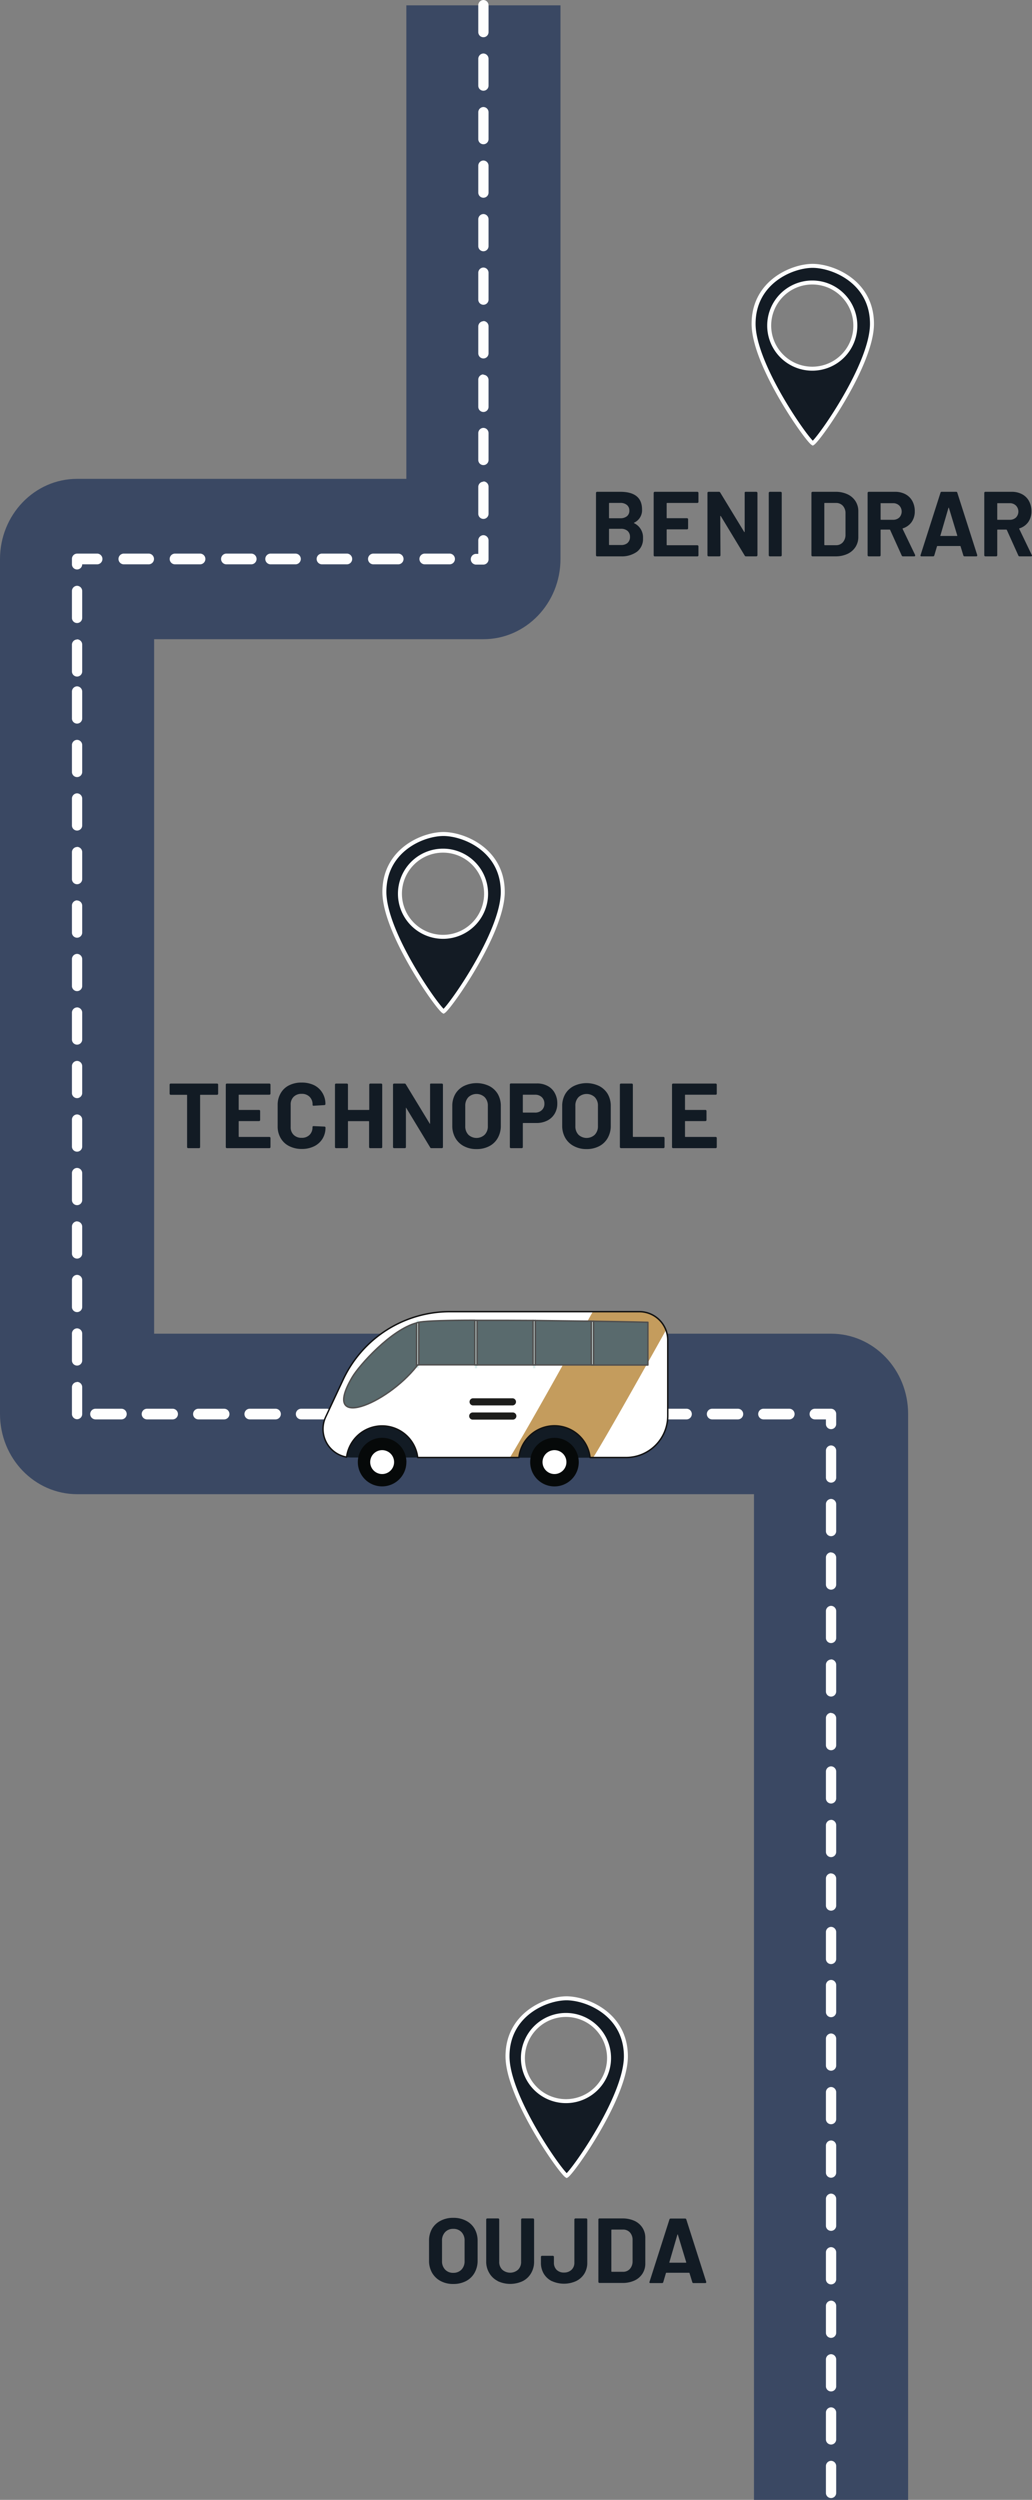
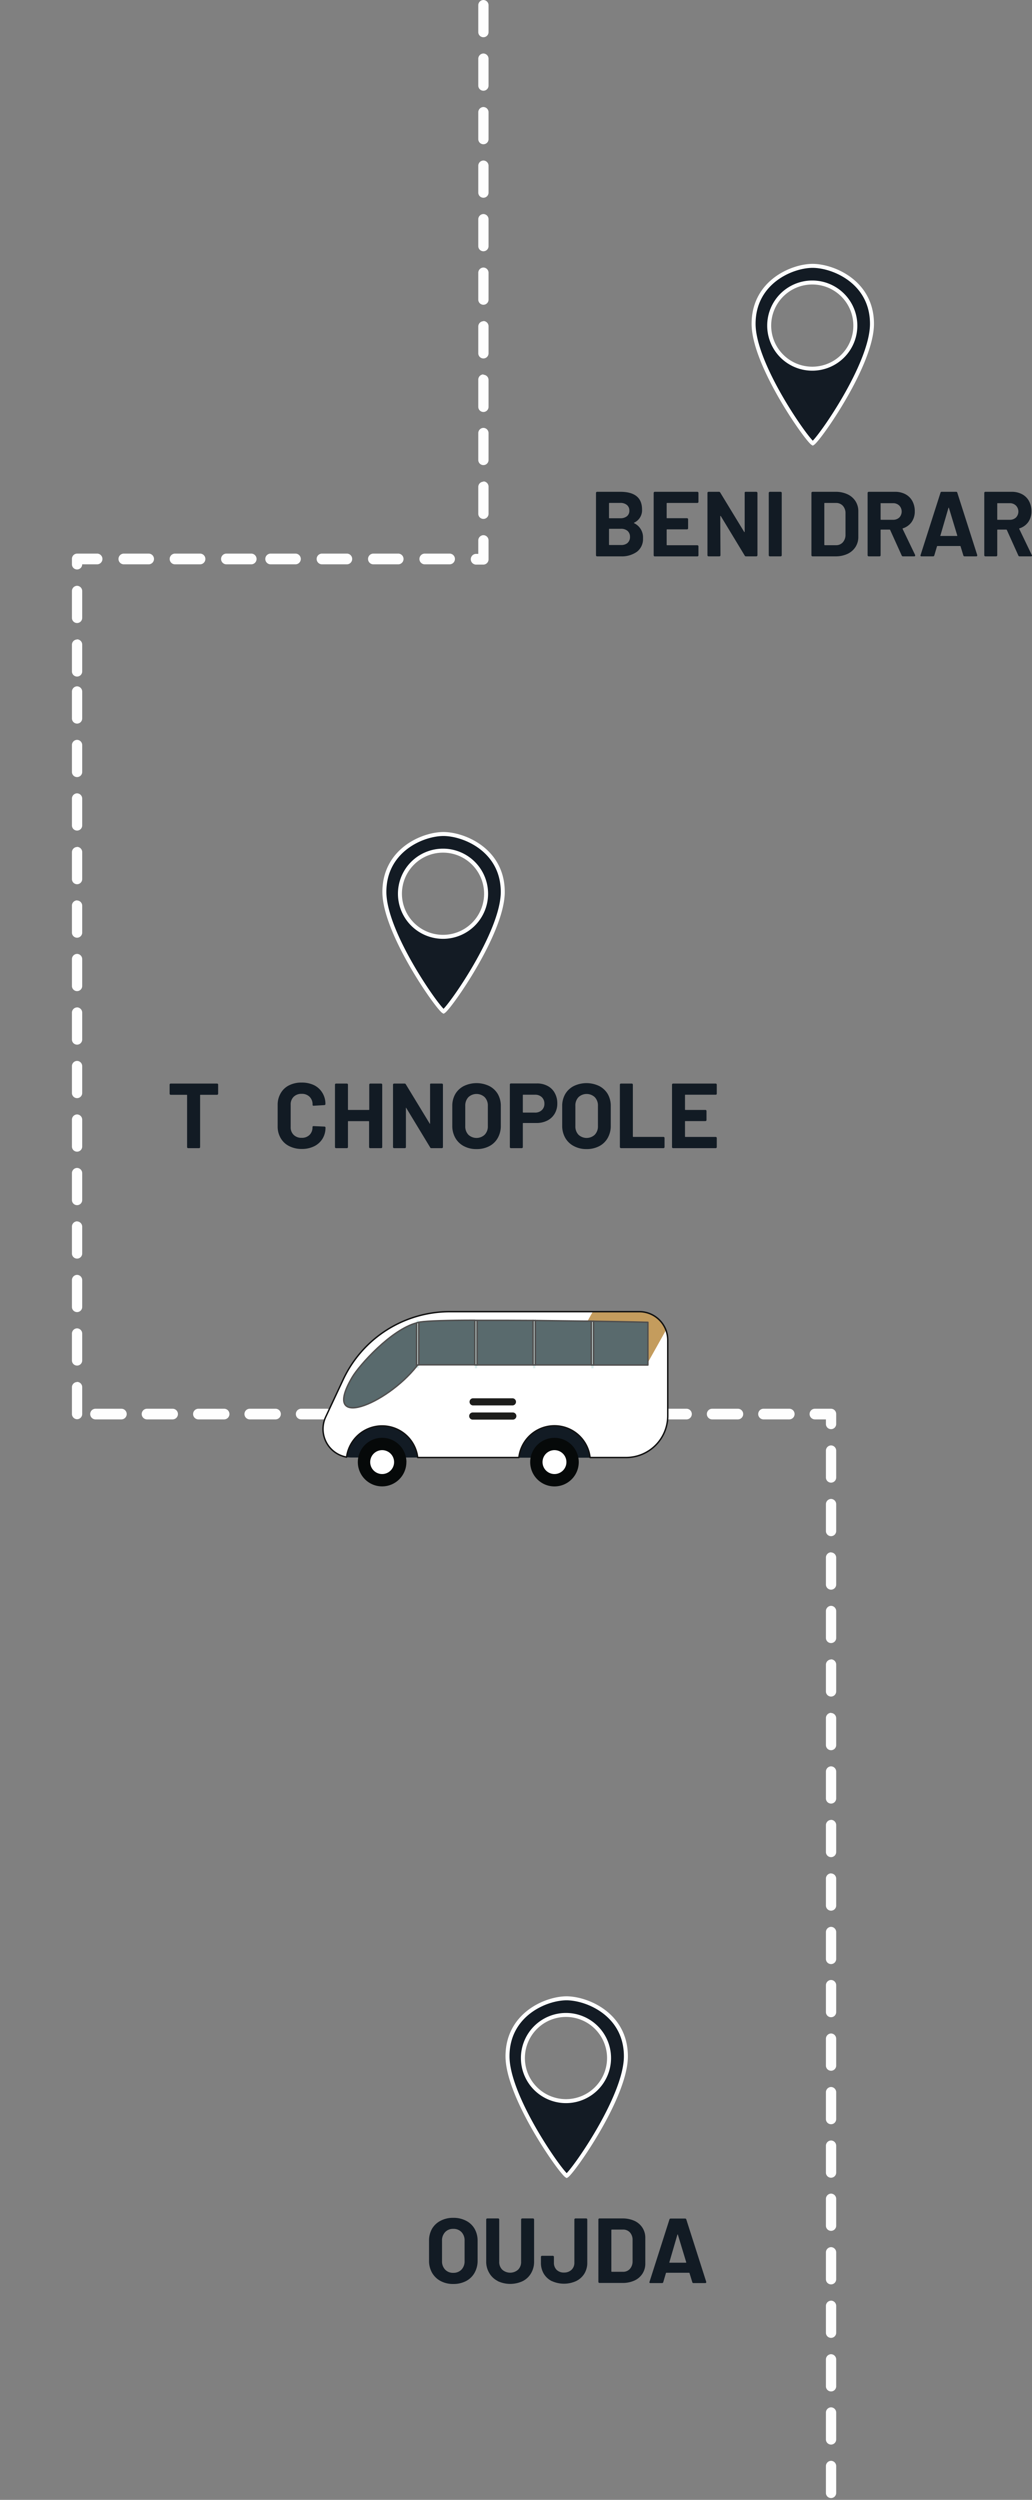
<svg xmlns="http://www.w3.org/2000/svg" viewBox="0 0 259.25 627.66">
  <rect x="0" y="0" width="259.25" height="627.66" fill="#808080" stroke="none" />
  <defs>
    <style>.cls-1{fill:#3a4863;}.cls-2{fill:#fefefe;}.cls-3{fill:#fff;}.cls-4{fill:#121b24;}.cls-5{fill:#060909;}.cls-6{fill:#596a6d;}.cls-7{fill:#dbeeed;}.cls-8{fill:#c49c5d;}.cls-9{fill:#1d1d1b;}.cls-10,.cls-11,.cls-13{fill:none;}.cls-10{stroke:#111;}.cls-10,.cls-11{stroke-linecap:round;stroke-linejoin:round;stroke-width:0.36px;}.cls-11{stroke:#504f4f;}.cls-12{fill:#131b24;}.cls-13{stroke:#fff;stroke-miterlimit:10;}</style>
  </defs>
  <g id="Calque_2" data-name="Calque 2">
    <g id="Calque_1-2" data-name="Calque 1">
-       <path class="cls-1" d="M102.08,1.34H140.8v139c0,11.12-8.67,20.15-19.36,20.15H38.72V334.86H208.77c10.69,0,19.36,9,19.36,20.15V627.66H189.41V375.16h-170C8.67,375.16,0,366.14,0,355V140.39c0-11.13,8.67-20.16,19.36-20.16h82.72Z" />
      <path class="cls-2" d="M121.44,0a1.32,1.32,0,0,1,1.29,1.34V8.06a1.29,1.29,0,1,1-2.58,0V1.34A1.32,1.32,0,0,1,121.44,0m0,13.43a1.33,1.33,0,0,1,1.29,1.35v6.71a1.29,1.29,0,1,1-2.58,0V14.78a1.33,1.33,0,0,1,1.29-1.35m0,13.44a1.32,1.32,0,0,1,1.29,1.34v6.72a1.29,1.29,0,1,1-2.58,0V28.21a1.32,1.32,0,0,1,1.29-1.34m0,13.43a1.32,1.32,0,0,1,1.29,1.35v6.71a1.29,1.29,0,1,1-2.58,0V41.65a1.32,1.32,0,0,1,1.29-1.35m0,13.44a1.32,1.32,0,0,1,1.29,1.34V61.8a1.29,1.29,0,1,1-2.58,0V55.08a1.32,1.32,0,0,1,1.29-1.34m0,13.43a1.32,1.32,0,0,1,1.29,1.34v6.72a1.29,1.29,0,1,1-2.58,0V68.51a1.32,1.32,0,0,1,1.29-1.34m0,13.43A1.33,1.33,0,0,1,122.73,82v6.71a1.29,1.29,0,1,1-2.58,0V82a1.33,1.33,0,0,1,1.29-1.35m0,13.44a1.32,1.32,0,0,1,1.29,1.34v6.72a1.29,1.29,0,1,1-2.58,0V95.38A1.32,1.32,0,0,1,121.44,94m0,13.43a1.32,1.32,0,0,1,1.29,1.35v6.71a1.29,1.29,0,1,1-2.58,0v-6.71a1.32,1.32,0,0,1,1.29-1.35m0,13.44a1.32,1.32,0,0,1,1.29,1.34V129a1.29,1.29,0,1,1-2.58,0v-6.72a1.32,1.32,0,0,1,1.29-1.34m0,13.43a1.32,1.32,0,0,1,1.29,1.34v4.71a1.32,1.32,0,0,1-1.29,1.34H119.5a1.35,1.35,0,0,1,0-2.69h.65v-3.36a1.32,1.32,0,0,1,1.29-1.34M19.36,139H24.5a1.35,1.35,0,0,1,0,2.69l-3.85,0a1.29,1.29,0,1,1-2.58,0v-1.36A1.32,1.32,0,0,1,19.36,139M31,139h6.45a1.35,1.35,0,0,1,0,2.69H31A1.35,1.35,0,0,1,31,139m12.9,0h6.46a1.35,1.35,0,0,1,0,2.69H43.86a1.35,1.35,0,0,1,0-2.69m12.91,0h6.45a1.35,1.35,0,0,1,0,2.69H56.77a1.35,1.35,0,0,1,0-2.69m11.11,0h6.45a1.35,1.35,0,0,1,0,2.69H67.88a1.35,1.35,0,0,1,0-2.69m12.9,0h6.46a1.35,1.35,0,0,1,0,2.69H80.78a1.35,1.35,0,0,1,0-2.69m12.91,0h6.45a1.35,1.35,0,0,1,0,2.69H93.69a1.35,1.35,0,0,1,0-2.69m12.91,0h6.45a1.35,1.35,0,0,1,0,2.69H106.6a1.35,1.35,0,0,1,0-2.69m-87.24,8.08a1.32,1.32,0,0,1,1.29,1.34v6.72a1.29,1.29,0,1,1-2.58,0v-6.72a1.32,1.32,0,0,1,1.29-1.34m0,13.44a1.32,1.32,0,0,1,1.29,1.34v6.72a1.29,1.29,0,1,1-2.58,0V161.9a1.32,1.32,0,0,1,1.29-1.34m0,11.76a1.33,1.33,0,0,1,1.29,1.35v6.72a1.29,1.29,0,1,1-2.58,0v-6.72a1.33,1.33,0,0,1,1.29-1.35m0,13.44a1.32,1.32,0,0,1,1.29,1.34v6.72a1.29,1.29,0,1,1-2.58,0V187.1a1.32,1.32,0,0,1,1.29-1.34m0,13.43a1.32,1.32,0,0,1,1.29,1.35v6.71a1.29,1.29,0,1,1-2.58,0v-6.71a1.32,1.32,0,0,1,1.29-1.35m0,13.44A1.32,1.32,0,0,1,20.65,214v6.72a1.29,1.29,0,1,1-2.58,0V214a1.32,1.32,0,0,1,1.29-1.34m0,13.43a1.32,1.32,0,0,1,1.29,1.34v6.72a1.29,1.29,0,1,1-2.58,0V227.4a1.32,1.32,0,0,1,1.29-1.34m0,13.44a1.32,1.32,0,0,1,1.29,1.34v6.72a1.29,1.29,0,1,1-2.58,0v-6.72a1.32,1.32,0,0,1,1.29-1.34m0,13.43a1.32,1.32,0,0,1,1.29,1.34V261a1.29,1.29,0,1,1-2.58,0v-6.72a1.32,1.32,0,0,1,1.29-1.34m0,13.43a1.32,1.32,0,0,1,1.29,1.35v6.71a1.29,1.29,0,1,1-2.58,0v-6.71a1.32,1.32,0,0,1,1.29-1.35m0,13.44a1.32,1.32,0,0,1,1.29,1.34v6.72a1.29,1.29,0,1,1-2.58,0v-6.72a1.32,1.32,0,0,1,1.29-1.34m0,13.43a1.32,1.32,0,0,1,1.29,1.34v6.72a1.29,1.29,0,1,1-2.58,0v-6.72a1.32,1.32,0,0,1,1.29-1.34m0,13.43A1.33,1.33,0,0,1,20.65,308v6.72a1.29,1.29,0,1,1-2.58,0V308a1.33,1.33,0,0,1,1.29-1.35m0,13.44a1.32,1.32,0,0,1,1.29,1.34v6.72a1.29,1.29,0,1,1-2.58,0v-6.72a1.32,1.32,0,0,1,1.29-1.34m0,13.43a1.32,1.32,0,0,1,1.29,1.35v6.71a1.29,1.29,0,1,1-2.58,0v-6.71a1.32,1.32,0,0,1,1.29-1.35m0,13.44a1.32,1.32,0,0,1,1.29,1.34v6.54a.86.86,0,0,1,0,.16,1.31,1.31,0,0,1-1.28,1.34A1.33,1.33,0,0,1,18.07,355v-6.7A1.32,1.32,0,0,1,19.36,347m4.67,6.7h6.46a1.34,1.34,0,0,1,0,2.68H24a1.34,1.34,0,0,1,0-2.68m12.91,0h6.45a1.34,1.34,0,0,1,0,2.68H36.94a1.34,1.34,0,0,1,0-2.68m12.91,0H56.3a1.34,1.34,0,0,1,0,2.68H49.85a1.34,1.34,0,0,1,0-2.68m12.9,0h6.46a1.34,1.34,0,0,1,0,2.68H62.75a1.34,1.34,0,0,1,0-2.68m12.91,0h6.45a1.34,1.34,0,0,1,0,2.68H75.66a1.34,1.34,0,0,1,0-2.68m12.9,0H95a1.34,1.34,0,0,1,0,2.68H88.56a1.34,1.34,0,0,1,0-2.68m12.91,0h6.45a1.34,1.34,0,0,1,0,2.68h-6.45a1.34,1.34,0,0,1,0-2.68m12.91,0h6.45a1.34,1.34,0,0,1,0,2.68h-6.45a1.34,1.34,0,0,1,0-2.68m12.9,0h6.46a1.34,1.34,0,0,1,0,2.68h-6.46a1.34,1.34,0,0,1,0-2.68m12.91,0h6.45a1.34,1.34,0,0,1,0,2.68h-6.45a1.34,1.34,0,0,1,0-2.68m12.9,0h6.46a1.34,1.34,0,0,1,0,2.68h-6.46a1.34,1.34,0,0,1,0-2.68m12.91,0h6.45a1.34,1.34,0,0,1,0,2.68H166a1.34,1.34,0,0,1,0-2.68m12.91,0h6.45a1.34,1.34,0,0,1,0,2.68h-6.45a1.34,1.34,0,0,1,0-2.68m12.9,0h6.46a1.34,1.34,0,0,1,0,2.68h-6.46a1.34,1.34,0,0,1,0-2.68m12.91,0h4.05a1.32,1.32,0,0,1,1.29,1.34v2.5a1.29,1.29,0,1,1-2.58,0v-1.16h-2.76a1.34,1.34,0,0,1,0-2.68m4.05,9.21a1.32,1.32,0,0,1,1.29,1.35v6.71a1.29,1.29,0,1,1-2.58,0v-6.71a1.32,1.32,0,0,1,1.29-1.35m0,13.44a1.32,1.32,0,0,1,1.29,1.34v6.72a1.29,1.29,0,1,1-2.58,0v-6.72a1.32,1.32,0,0,1,1.29-1.34m0,13.43a1.32,1.32,0,0,1,1.29,1.35v6.71a1.29,1.29,0,1,1-2.58,0V391.1a1.32,1.32,0,0,1,1.29-1.35m0,13.44a1.32,1.32,0,0,1,1.29,1.34v6.72a1.29,1.29,0,1,1-2.58,0v-6.72a1.32,1.32,0,0,1,1.29-1.34m0,13.43a1.32,1.32,0,0,1,1.29,1.34v6.72a1.29,1.29,0,1,1-2.58,0V418a1.32,1.32,0,0,1,1.29-1.34m0,13.43a1.33,1.33,0,0,1,1.29,1.35v6.71a1.29,1.29,0,1,1-2.58,0V431.4a1.33,1.33,0,0,1,1.29-1.35m0,13.44a1.32,1.32,0,0,1,1.29,1.34v6.72a1.29,1.29,0,1,1-2.58,0v-6.72a1.32,1.32,0,0,1,1.29-1.34m0,13.43a1.32,1.32,0,0,1,1.29,1.35V465a1.29,1.29,0,1,1-2.58,0v-6.71a1.32,1.32,0,0,1,1.29-1.35m0,13.44a1.32,1.32,0,0,1,1.29,1.34v6.72a1.29,1.29,0,1,1-2.58,0V471.7a1.32,1.32,0,0,1,1.29-1.34m0,13.43a1.32,1.32,0,0,1,1.29,1.34v6.72a1.29,1.29,0,1,1-2.58,0v-6.72a1.32,1.32,0,0,1,1.29-1.34m0,13.34a1.32,1.32,0,0,1,1.29,1.34v6.72a1.29,1.29,0,1,1-2.58,0v-6.72a1.32,1.32,0,0,1,1.29-1.34m0,13.43a1.33,1.33,0,0,1,1.29,1.35v6.72a1.29,1.29,0,1,1-2.58,0v-6.72a1.33,1.33,0,0,1,1.29-1.35m0,13.44a1.32,1.32,0,0,1,1.29,1.34v6.72a1.29,1.29,0,1,1-2.58,0v-6.72a1.32,1.32,0,0,1,1.29-1.34m0,13.43a1.32,1.32,0,0,1,1.29,1.35v6.71a1.29,1.29,0,1,1-2.58,0v-6.71a1.32,1.32,0,0,1,1.29-1.35m0,13.34a1.33,1.33,0,0,1,1.29,1.35v6.71a1.29,1.29,0,1,1-2.58,0v-6.71a1.33,1.33,0,0,1,1.29-1.35m0,13.44a1.32,1.32,0,0,1,1.29,1.34v6.72a1.29,1.29,0,1,1-2.58,0v-6.72a1.32,1.32,0,0,1,1.29-1.34m0,13.43a1.32,1.32,0,0,1,1.29,1.35v6.71a1.29,1.29,0,1,1-2.58,0V579a1.32,1.32,0,0,1,1.29-1.35m0,13.44a1.32,1.32,0,0,1,1.29,1.34v6.72a1.29,1.29,0,1,1-2.58,0v-6.72a1.32,1.32,0,0,1,1.29-1.34m0,13.34a1.32,1.32,0,0,1,1.29,1.34v6.72a1.29,1.29,0,1,1-2.58,0v-6.72a1.32,1.32,0,0,1,1.29-1.34m0,13.43a1.32,1.32,0,0,1,1.29,1.34v6.72a1.29,1.29,0,1,1-2.58,0v-6.72a1.32,1.32,0,0,1,1.29-1.34" />
      <path class="cls-3" d="M87.07,365.85a9,9,0,0,1,17.86.1h25.42a9,9,0,0,1,17.88,0h9.05a10.47,10.47,0,0,0,10.47-10.47v-19a7.15,7.15,0,0,0-7.15-7.15H113a29.57,29.57,0,0,0-26.79,17.05l-4.39,9.38a7.16,7.16,0,0,0,5.27,10.08" />
      <path class="cls-4" d="M130.35,366h17.88a9,9,0,0,0-17.88,0" />
      <path class="cls-4" d="M87.07,365.85a7.8,7.8,0,0,0,1.21.1h16.65a9,9,0,0,0-17.86-.1" />
      <path class="cls-5" d="M102.09,367.1A6.1,6.1,0,1,1,96,361a6.1,6.1,0,0,1,6.1,6.09" />
      <path class="cls-3" d="M99,367.1a3,3,0,1,1-3-3,3,3,0,0,1,3,3" />
      <path class="cls-5" d="M145.39,367.1a6.1,6.1,0,1,1-6.1-6.09,6.1,6.1,0,0,1,6.1,6.09" />
      <path class="cls-3" d="M142.29,367.1a3,3,0,1,1-3-3,3,3,0,0,1,3,3" />
      <path class="cls-6" d="M88.46,345.82c-8.06,13.74,9,6.66,16.47-3.11h57.83V332s-6.95-.14-16-.26c-15.45-.22-37.09-.38-41.2.26-6.52,1-15.21,10.68-17.07,13.86" />
      <rect class="cls-7" x="104.66" y="331.5" width="0.54" height="12.05" />
      <rect class="cls-7" x="119.29" y="331.5" width="0.55" height="12.05" />
      <rect class="cls-7" x="133.92" y="331.5" width="0.54" height="12.05" />
      <rect class="cls-7" x="148.55" y="331.5" width="0.55" height="12.05" />
      <path class="cls-8" d="M147.59,331.71c8.65.11,15.17.25,15.17.25v10.12l4.54-8.1a7.16,7.16,0,0,0-6.7-4.64H148.91l-1.32,2.37" />
-       <path class="cls-8" d="M128.06,366h2.29a9,9,0,0,1,17.88,0H149c2.18-3.45,7.93-13.55,13.37-23.24h-21C136,352.4,130.24,362.5,128.06,366" />
      <path class="cls-9" d="M118.76,352.87h10.06a.9.9,0,0,0,0-1.79H118.76a.9.9,0,0,0,0,1.79" />
      <path class="cls-9" d="M118.76,356.44h10.06a.9.9,0,0,0,0-1.8H118.76a.9.9,0,0,0,0,1.8" />
      <path class="cls-10" d="M87.07,365.85a9,9,0,0,1,17.86.1h25.42a9,9,0,0,1,17.88,0h9.05a10.47,10.47,0,0,0,10.47-10.47v-19a7.15,7.15,0,0,0-7.15-7.15H113a29.57,29.57,0,0,0-26.79,17.05l-4.39,9.38A7.16,7.16,0,0,0,87.07,365.85Z" />
      <path class="cls-11" d="M104.66,343.05v-10.9c-6.4,1.67-14.42,10.63-16.2,13.67C80.49,359.39,97.09,352.64,104.66,343.05Z" />
      <path class="cls-11" d="M105.2,332v10.68h14.09v-11.2c-6.67,0-11.93.16-13.76.45Z" />
      <path class="cls-11" d="M119.83,331.51v11.2h14.09V331.54C129,331.51,124.16,331.49,119.83,331.51Z" />
      <path class="cls-11" d="M134.46,331.55v11.16h14.09v-11l-1.82,0Z" />
      <path class="cls-11" d="M149.1,331.73v11h13.66V332S157,331.84,149.1,331.73Z" />
      <path class="cls-11" d="M148.55,331.72v11h.55v-11Z" />
      <path class="cls-11" d="M133.92,331.54v11.17h.54V331.55Z" />
      <rect class="cls-11" x="119.29" y="331.51" width="0.55" height="11.2" />
      <path class="cls-11" d="M104.66,332.15v10.9l.27-.34h.27V332A3.76,3.76,0,0,0,104.66,332.15Z" />
      <path class="cls-4" d="M110.69,572.72a5.42,5.42,0,0,1-2.15-2.07,6.05,6.05,0,0,1-.76-3.07v-5a5.94,5.94,0,0,1,.76-3,5.22,5.22,0,0,1,2.15-2,6.61,6.61,0,0,1,3.18-.73,6.69,6.69,0,0,1,3.2.73,5.14,5.14,0,0,1,2.14,2,6,6,0,0,1,.77,3v5a6.12,6.12,0,0,1-.77,3.08,5.21,5.21,0,0,1-2.14,2.07,6.8,6.8,0,0,1-3.2.73A6.61,6.61,0,0,1,110.69,572.72Zm5.24-2.87a3,3,0,0,0,.78-2.16V562.6a3,3,0,0,0-.77-2.16,2.71,2.71,0,0,0-2.07-.82,2.68,2.68,0,0,0-2.05.82,3,3,0,0,0-.78,2.16v5.09a3,3,0,0,0,.78,2.16,2.71,2.71,0,0,0,2.05.81A2.75,2.75,0,0,0,115.93,569.85Z" />
      <path class="cls-4" d="M125,572.69a5.07,5.07,0,0,1-2.1-2,5.49,5.49,0,0,1-.76-2.91V557.28a.27.27,0,0,1,.28-.28h2.71a.27.27,0,0,1,.28.28v10.58a2.71,2.71,0,0,0,.75,2,3,3,0,0,0,4,0,2.71,2.71,0,0,0,.75-2V557.28a.3.3,0,0,1,.08-.2.28.28,0,0,1,.2-.08h2.71a.27.27,0,0,1,.19.08.26.26,0,0,1,.08.2v10.55a5.58,5.58,0,0,1-.75,2.91,5,5,0,0,1-2.11,2,7.37,7.37,0,0,1-6.27,0Z" />
      <path class="cls-4" d="M138.6,572.73a4.92,4.92,0,0,1-2-1.85,5.27,5.27,0,0,1-.71-2.77v-1.46a.27.27,0,0,1,.27-.27h2.71a.26.26,0,0,1,.2.08.27.27,0,0,1,.08.19v1.46a2.47,2.47,0,0,0,.68,1.8,2.56,2.56,0,0,0,1.87.68,2.65,2.65,0,0,0,1.86-.68,2.39,2.39,0,0,0,.73-1.8V557.28a.26.26,0,0,1,.08-.2.27.27,0,0,1,.19-.08h2.69a.27.27,0,0,1,.28.28v10.83a5.19,5.19,0,0,1-.74,2.77,5.06,5.06,0,0,1-2.06,1.85,7.38,7.38,0,0,1-6.1,0Z" />
      <path class="cls-4" d="M150.4,573.12a.27.27,0,0,1-.08-.19V557.28a.27.27,0,0,1,.28-.28h5.79a7.23,7.23,0,0,1,3,.61,4.71,4.71,0,0,1,2,1.73,4.62,4.62,0,0,1,.72,2.57v6.39a4.62,4.62,0,0,1-.72,2.57,4.69,4.69,0,0,1-2,1.72,7.08,7.08,0,0,1-3,.61H150.6A.26.26,0,0,1,150.4,573.12Zm3.3-2.72h2.8a2.24,2.24,0,0,0,1.73-.72,2.8,2.8,0,0,0,.68-1.92v-5.32a2.73,2.73,0,0,0-.66-1.92,2.28,2.28,0,0,0-1.77-.72H153.7a.11.11,0,0,0-.12.12v10.37C153.58,570.36,153.62,570.4,153.7,570.4Z" />
      <path class="cls-4" d="M173.91,573l-.7-2.27c0-.06-.07-.09-.11-.09h-5.7s-.08,0-.11.09l-.67,2.27a.29.29,0,0,1-.31.23h-2.94a.22.22,0,0,1-.2-.08.24.24,0,0,1,0-.24l5-15.65a.3.3,0,0,1,.3-.23h3.64a.3.3,0,0,1,.3.23l5,15.65a.37.37,0,0,1,0,.12c0,.13-.08.2-.25.2h-2.94A.28.28,0,0,1,173.91,573Zm-5.7-4.88h4.08c.09,0,.12-.05.09-.14l-2.08-6.87c0-.07,0-.09-.07-.09a.11.11,0,0,0-.07.09l-2,6.87C168.1,568,168.14,568.09,168.21,568.09Z" />
      <path class="cls-4" d="M54.72,272.14a.24.24,0,0,1,.08.19v2.27a.26.26,0,0,1-.08.2.27.27,0,0,1-.19.08H50.38c-.08,0-.11,0-.11.12v13a.27.27,0,0,1-.28.28H47.28A.27.27,0,0,1,47,288V275c0-.08,0-.12-.11-.12h-4a.27.27,0,0,1-.28-.28v-2.27a.27.27,0,0,1,.08-.19.26.26,0,0,1,.2-.08H54.53A.24.24,0,0,1,54.72,272.14Z" />
-       <path class="cls-4" d="M67.87,274.78a.3.3,0,0,1-.2.08H60.08c-.08,0-.12,0-.12.11v3.59a.11.11,0,0,0,.12.12h5a.27.27,0,0,1,.27.27v2.25a.26.26,0,0,1-.08.2.27.27,0,0,1-.19.08h-5c-.08,0-.12,0-.12.11v3.75a.11.11,0,0,0,.12.12h7.59a.26.26,0,0,1,.2.08.27.27,0,0,1,.08.19V288a.27.27,0,0,1-.28.28H57a.27.27,0,0,1-.28-.28V272.33a.27.27,0,0,1,.08-.19.26.26,0,0,1,.2-.08H67.67a.26.26,0,0,1,.2.08.27.27,0,0,1,.08.19v2.25A.3.3,0,0,1,67.87,274.78Z" />
      <path class="cls-4" d="M72.6,287.74a5,5,0,0,1-2.1-2,5.69,5.69,0,0,1-.75-2.94v-5.35a5.69,5.69,0,0,1,.75-2.94,4.92,4.92,0,0,1,2.1-2,6.82,6.82,0,0,1,3.17-.7,7.08,7.08,0,0,1,3.14.66A5.07,5.07,0,0,1,81,274.41a5.22,5.22,0,0,1,.75,2.81c0,.14-.1.22-.28.25l-2.71.16h0c-.16,0-.24-.08-.24-.25a2.65,2.65,0,0,0-.75-2,2.71,2.71,0,0,0-2-.74,2.74,2.74,0,0,0-2,.74,2.65,2.65,0,0,0-.75,2V283a2.6,2.6,0,0,0,.75,1.94,2.7,2.7,0,0,0,2,.74,2.67,2.67,0,0,0,2-.74A2.6,2.6,0,0,0,78.5,283c0-.17.1-.26.28-.26l2.71.12a.29.29,0,0,1,.2.07.21.21,0,0,1,.08.16,5.28,5.28,0,0,1-.75,2.82,5.11,5.11,0,0,1-2.11,1.9,6.94,6.94,0,0,1-3.14.67A6.82,6.82,0,0,1,72.6,287.74Z" />
      <path class="cls-4" d="M92.84,272.14a.26.26,0,0,1,.2-.08h2.71a.27.27,0,0,1,.27.27V288a.26.26,0,0,1-.08.2.27.27,0,0,1-.19.08H93a.27.27,0,0,1-.28-.28v-6.39a.1.1,0,0,0-.11-.11H87.53c-.08,0-.12,0-.12.11V288a.26.26,0,0,1-.08.2.27.27,0,0,1-.19.08H84.43a.27.27,0,0,1-.28-.28V272.33a.27.27,0,0,1,.08-.19.26.26,0,0,1,.2-.08h2.71a.27.27,0,0,1,.27.27v6.23a.11.11,0,0,0,.12.12h5.12c.07,0,.11,0,.11-.12v-6.23A.27.27,0,0,1,92.84,272.14Z" />
      <path class="cls-4" d="M108.07,272.14a.26.26,0,0,1,.2-.08H111a.27.27,0,0,1,.27.27V288a.26.26,0,0,1-.08.2.27.27,0,0,1-.19.08h-2.62a.32.32,0,0,1-.32-.19l-6-9.9q0-.07-.09-.06s0,0,0,.1l0,9.77a.27.27,0,0,1-.28.28H99a.27.27,0,0,1-.19-.08.26.26,0,0,1-.08-.2V272.33a.27.27,0,0,1,.27-.27h2.62a.33.33,0,0,1,.32.18l6,9.86s.07.07.1.06,0,0,0-.11l0-9.72A.27.27,0,0,1,108.07,272.14Z" />
      <path class="cls-4" d="M116.52,287.77a5.27,5.27,0,0,1-2.14-2.07,6.05,6.05,0,0,1-.76-3.07v-4.95a5.93,5.93,0,0,1,.76-3,5.28,5.28,0,0,1,2.14-2,7.36,7.36,0,0,1,6.39,0,5.28,5.28,0,0,1,2.14,2,5.93,5.93,0,0,1,.76,3v4.95a6.09,6.09,0,0,1-.76,3.08,5.14,5.14,0,0,1-2.14,2.07,6.73,6.73,0,0,1-3.21.73A6.55,6.55,0,0,1,116.52,287.77Zm5.24-2.87a2.94,2.94,0,0,0,.79-2.15v-5.09a3,3,0,0,0-.78-2.17,3,3,0,0,0-4.12,0,3.06,3.06,0,0,0-.77,2.17v5.09a3,3,0,0,0,.77,2.15,3,3,0,0,0,4.11,0Z" />
      <path class="cls-4" d="M137.57,272.66a4.3,4.3,0,0,1,1.79,1.77,5.25,5.25,0,0,1,.64,2.63,4.9,4.9,0,0,1-.66,2.56,4.48,4.48,0,0,1-1.85,1.73,5.91,5.91,0,0,1-2.74.61h-3.29a.11.11,0,0,0-.12.12V288a.26.26,0,0,1-.08.2.27.27,0,0,1-.19.08h-2.71a.27.27,0,0,1-.28-.28V272.31a.27.27,0,0,1,.28-.28h6.53A5.53,5.53,0,0,1,137.57,272.66Zm-1.46,6.07a2.11,2.11,0,0,0,.65-1.6,2.21,2.21,0,0,0-.65-1.65,2.38,2.38,0,0,0-1.71-.62h-2.94c-.08,0-.12,0-.12.11v4.26a.11.11,0,0,0,.12.12h2.94A2.38,2.38,0,0,0,136.11,278.73Z" />
      <path class="cls-4" d="M144.18,287.77A5.27,5.27,0,0,1,142,285.7a6.06,6.06,0,0,1-.77-3.07v-4.95a5.93,5.93,0,0,1,.77-3,5.28,5.28,0,0,1,2.14-2,7.36,7.36,0,0,1,6.39,0,5.35,5.35,0,0,1,2.14,2,5.93,5.93,0,0,1,.76,3v4.95a6.09,6.09,0,0,1-.76,3.08,5.2,5.2,0,0,1-2.14,2.07,6.73,6.73,0,0,1-3.21.73A6.55,6.55,0,0,1,144.18,287.77Zm5.24-2.87a3,3,0,0,0,.79-2.15v-5.09a3,3,0,0,0-.78-2.17,3,3,0,0,0-4.12,0,3,3,0,0,0-.77,2.17v5.09a3,3,0,0,0,.77,2.15,3,3,0,0,0,4.11,0Z" />
      <path class="cls-4" d="M155.8,288.18a.26.26,0,0,1-.08-.2V272.33a.27.27,0,0,1,.27-.27h2.71a.26.26,0,0,1,.2.08.27.27,0,0,1,.08.19v13a.11.11,0,0,0,.12.12h7.56a.24.24,0,0,1,.2.08.27.27,0,0,1,.08.19V288a.3.3,0,0,1-.08.2.28.28,0,0,1-.2.08H156A.27.27,0,0,1,155.8,288.18Z" />
      <path class="cls-4" d="M180,274.78a.27.27,0,0,1-.19.08H172.2c-.08,0-.12,0-.12.11v3.59a.11.11,0,0,0,.12.12h5a.26.26,0,0,1,.2.08.27.27,0,0,1,.08.19v2.25a.27.27,0,0,1-.28.28h-5c-.08,0-.12,0-.12.11v3.75a.11.11,0,0,0,.12.12h7.59a.27.27,0,0,1,.27.27V288a.26.26,0,0,1-.08.2.27.27,0,0,1-.19.08h-10.7a.27.27,0,0,1-.19-.08.26.26,0,0,1-.08-.2V272.33a.27.27,0,0,1,.27-.27h10.7a.27.27,0,0,1,.27.27v2.25A.26.26,0,0,1,180,274.78Z" />
      <path class="cls-12" d="M142.36,501.73c-5.31,0-14.87,4.13-14.87,14.56,0,10.24,13.36,29.11,14.87,30,1.5-.9,14.87-19.77,14.87-30,0-10.43-9.57-14.51-14.87-14.56m-.13,25.82A10.82,10.82,0,1,1,153,516.74a10.82,10.82,0,0,1-10.81,10.81" />
      <path class="cls-13" d="M142.36,501.73c-5.31,0-14.87,4.13-14.87,14.56,0,10.24,13.36,29.11,14.87,30,1.5-.9,14.87-19.77,14.87-30C157.23,505.86,147.66,501.78,142.36,501.73Zm-.13,25.82A10.82,10.82,0,1,1,153,516.74,10.82,10.82,0,0,1,142.23,527.55Z" />
      <path class="cls-12" d="M111.43,209.4c-5.31,0-14.87,4.12-14.87,14.55,0,10.25,13.35,29.12,14.87,30,1.5-.9,14.87-19.77,14.87-30,0-10.43-9.57-14.51-14.87-14.55m-.13,25.82a10.82,10.82,0,1,1,10.81-10.82,10.82,10.82,0,0,1-10.81,10.82" />
      <path class="cls-13" d="M111.43,209.4c-5.31,0-14.87,4.12-14.87,14.55,0,10.25,13.35,29.12,14.87,30,1.5-.9,14.87-19.77,14.87-30C126.3,213.52,116.73,209.44,111.43,209.4Zm-.13,25.82a10.82,10.82,0,1,1,10.81-10.82A10.82,10.82,0,0,1,111.3,235.22Z" />
      <path class="cls-4" d="M159.33,131.38a3.92,3.92,0,0,1,2.2,3.77,4,4,0,0,1-1.53,3.39,6.53,6.53,0,0,1-4,1.15h-6a.27.27,0,0,1-.28-.28V123.76a.27.27,0,0,1,.08-.19.27.27,0,0,1,.2-.09h5.81c3.66,0,5.48,1.49,5.48,4.45a3.43,3.43,0,0,1-2,3.31C159.23,131.28,159.23,131.33,159.33,131.38Zm-6.34-5V130c0,.08,0,.12.11.12h2.71a2.55,2.55,0,0,0,1.69-.51,1.72,1.72,0,0,0,.6-1.39,1.77,1.77,0,0,0-.6-1.42,2.5,2.5,0,0,0-1.69-.53H153.1C153,126.28,153,126.32,153,126.4Zm4.67,9.92a1.91,1.91,0,0,0,.6-1.49,1.93,1.93,0,0,0-.6-1.5,2.43,2.43,0,0,0-1.69-.54H153.1a.1.1,0,0,0-.11.11v3.85a.1.1,0,0,0,.11.11H156A2.41,2.41,0,0,0,157.66,136.32Z" />
      <path class="cls-4" d="M175.38,126.2a.26.26,0,0,1-.2.08h-7.59a.11.11,0,0,0-.12.12V130c0,.08,0,.11.12.11h5a.27.27,0,0,1,.19.08.26.26,0,0,1,.08.2v2.25a.27.27,0,0,1-.27.27h-5a.11.11,0,0,0-.12.12v3.75a.11.11,0,0,0,.12.12h7.59a.26.26,0,0,1,.2.08.27.27,0,0,1,.08.19v2.25a.27.27,0,0,1-.28.28H164.49a.27.27,0,0,1-.28-.28V123.76a.27.27,0,0,1,.08-.19.27.27,0,0,1,.2-.09h10.69a.27.27,0,0,1,.2.09.27.27,0,0,1,.08.19V126A.27.27,0,0,1,175.38,126.2Z" />
      <path class="cls-4" d="M187.11,123.57a.27.27,0,0,1,.2-.09H190a.23.23,0,0,1,.19.09.25.25,0,0,1,.09.19v15.65a.27.27,0,0,1-.09.2.26.26,0,0,1-.19.08H187.4a.34.34,0,0,1-.32-.19l-6-9.91s-.06-.06-.09-.05-.05,0-.05.1l.05,9.77a.3.3,0,0,1-.08.2.28.28,0,0,1-.2.08H178a.28.28,0,0,1-.2-.08.26.26,0,0,1-.08-.2V123.76a.24.24,0,0,1,.08-.19.25.25,0,0,1,.2-.09h2.61a.34.34,0,0,1,.32.19l6,9.86q0,.08.09.06s.05,0,.05-.11l0-9.72A.27.27,0,0,1,187.11,123.57Z" />
      <path class="cls-4" d="M193.2,139.61a.3.3,0,0,1-.08-.2V123.76a.27.27,0,0,1,.08-.19.25.25,0,0,1,.2-.09h2.71a.25.25,0,0,1,.19.09.24.24,0,0,1,.08.19v15.65a.26.26,0,0,1-.08.2.27.27,0,0,1-.19.08H193.4A.28.28,0,0,1,193.2,139.61Z" />
      <path class="cls-4" d="M203.92,139.61a.26.26,0,0,1-.08-.2V123.76a.24.24,0,0,1,.08-.19.25.25,0,0,1,.19-.09h5.79a7.05,7.05,0,0,1,3,.62,4.78,4.78,0,0,1,2,1.72,4.62,4.62,0,0,1,.72,2.57v6.39a4.62,4.62,0,0,1-.72,2.57,4.78,4.78,0,0,1-2,1.72,7.05,7.05,0,0,1-3,.62h-5.79A.27.27,0,0,1,203.92,139.61Zm3.29-2.72H210a2.22,2.22,0,0,0,1.72-.72,2.79,2.79,0,0,0,.68-1.92v-5.33a2.73,2.73,0,0,0-.66-1.92,2.28,2.28,0,0,0-1.77-.72h-2.78c-.07,0-.11,0-.11.12v10.37C207.1,136.85,207.14,136.89,207.21,136.89Z" />
      <path class="cls-4" d="M226.52,139.48l-2.9-6.41a.15.15,0,0,0-.13-.1h-2.16c-.07,0-.11,0-.11.12v6.32a.27.27,0,0,1-.28.28h-2.71a.26.26,0,0,1-.19-.08.27.27,0,0,1-.09-.2V123.76a.25.25,0,0,1,.09-.19.23.23,0,0,1,.19-.09h6.62a5.47,5.47,0,0,1,2.61.61,4.25,4.25,0,0,1,1.73,1.71,5.22,5.22,0,0,1,.61,2.57,4.57,4.57,0,0,1-.78,2.69,4.23,4.23,0,0,1-2.2,1.59.11.11,0,0,0-.07.16l3.15,6.55a.33.33,0,0,1,0,.14c0,.12-.08.19-.25.19h-2.85A.32.32,0,0,1,226.52,139.48Zm-5.3-13.08v4a.1.1,0,0,0,.11.11h3a2.24,2.24,0,0,0,1.58-.57,2.17,2.17,0,0,0,0-3,2.17,2.17,0,0,0-1.58-.6h-3C221.26,126.28,221.22,126.32,221.22,126.4Z" />
      <path class="cls-4" d="M242,139.45l-.69-2.26c0-.06-.07-.1-.12-.1h-5.69s-.09,0-.12.1l-.67,2.26a.3.3,0,0,1-.3.24h-2.94a.29.29,0,0,1-.21-.08.26.26,0,0,1,0-.25l5-15.64a.28.28,0,0,1,.3-.24h3.63a.28.28,0,0,1,.3.24l5,15.64a.22.22,0,0,1,0,.12c0,.14-.08.21-.25.21h-2.94A.3.3,0,0,1,242,139.45Zm-5.69-4.88h4.07c.09,0,.12,0,.09-.14l-2.08-6.87c0-.06,0-.09-.07-.08s-.05,0-.07.08l-2,6.87C236.18,134.52,236.21,134.57,236.29,134.57Z" />
      <path class="cls-4" d="M255.82,139.48l-2.89-6.41a.16.16,0,0,0-.14-.1h-2.15a.11.11,0,0,0-.12.12v6.32a.27.27,0,0,1-.28.28h-2.71a.27.27,0,0,1-.19-.08.26.26,0,0,1-.08-.2V123.76a.24.24,0,0,1,.08-.19.25.25,0,0,1,.19-.09h6.62a5.47,5.47,0,0,1,2.61.61,4.19,4.19,0,0,1,1.73,1.71,5.23,5.23,0,0,1,.62,2.57,4.57,4.57,0,0,1-.79,2.69,4.19,4.19,0,0,1-2.2,1.59.11.11,0,0,0-.07.16l3.15,6.55a.39.39,0,0,1,.05.14c0,.12-.09.19-.26.19h-2.85A.32.32,0,0,1,255.82,139.48Zm-5.3-13.08v4c0,.08,0,.11.12.11h3a2.22,2.22,0,0,0,1.58-.57,2.15,2.15,0,0,0,0-3,2.16,2.16,0,0,0-1.58-.6h-3A.11.11,0,0,0,250.52,126.4Z" />
      <path class="cls-12" d="M204.18,66.75c-5.31,0-14.87,4.13-14.87,14.56,0,10.24,13.36,29.11,14.87,30,1.51-.9,14.87-19.77,14.87-30,0-10.43-9.57-14.51-14.87-14.56m-.13,25.82a10.82,10.82,0,1,1,10.82-10.81,10.81,10.81,0,0,1-10.82,10.81" />
      <path class="cls-13" d="M204.18,66.75c-5.31,0-14.87,4.13-14.87,14.56,0,10.24,13.36,29.11,14.87,30,1.51-.9,14.87-19.77,14.87-30C219.05,70.88,209.48,66.8,204.18,66.75Zm-.13,25.82a10.82,10.82,0,1,1,10.82-10.81A10.81,10.81,0,0,1,204.05,92.57Z" />
    </g>
  </g>
</svg>